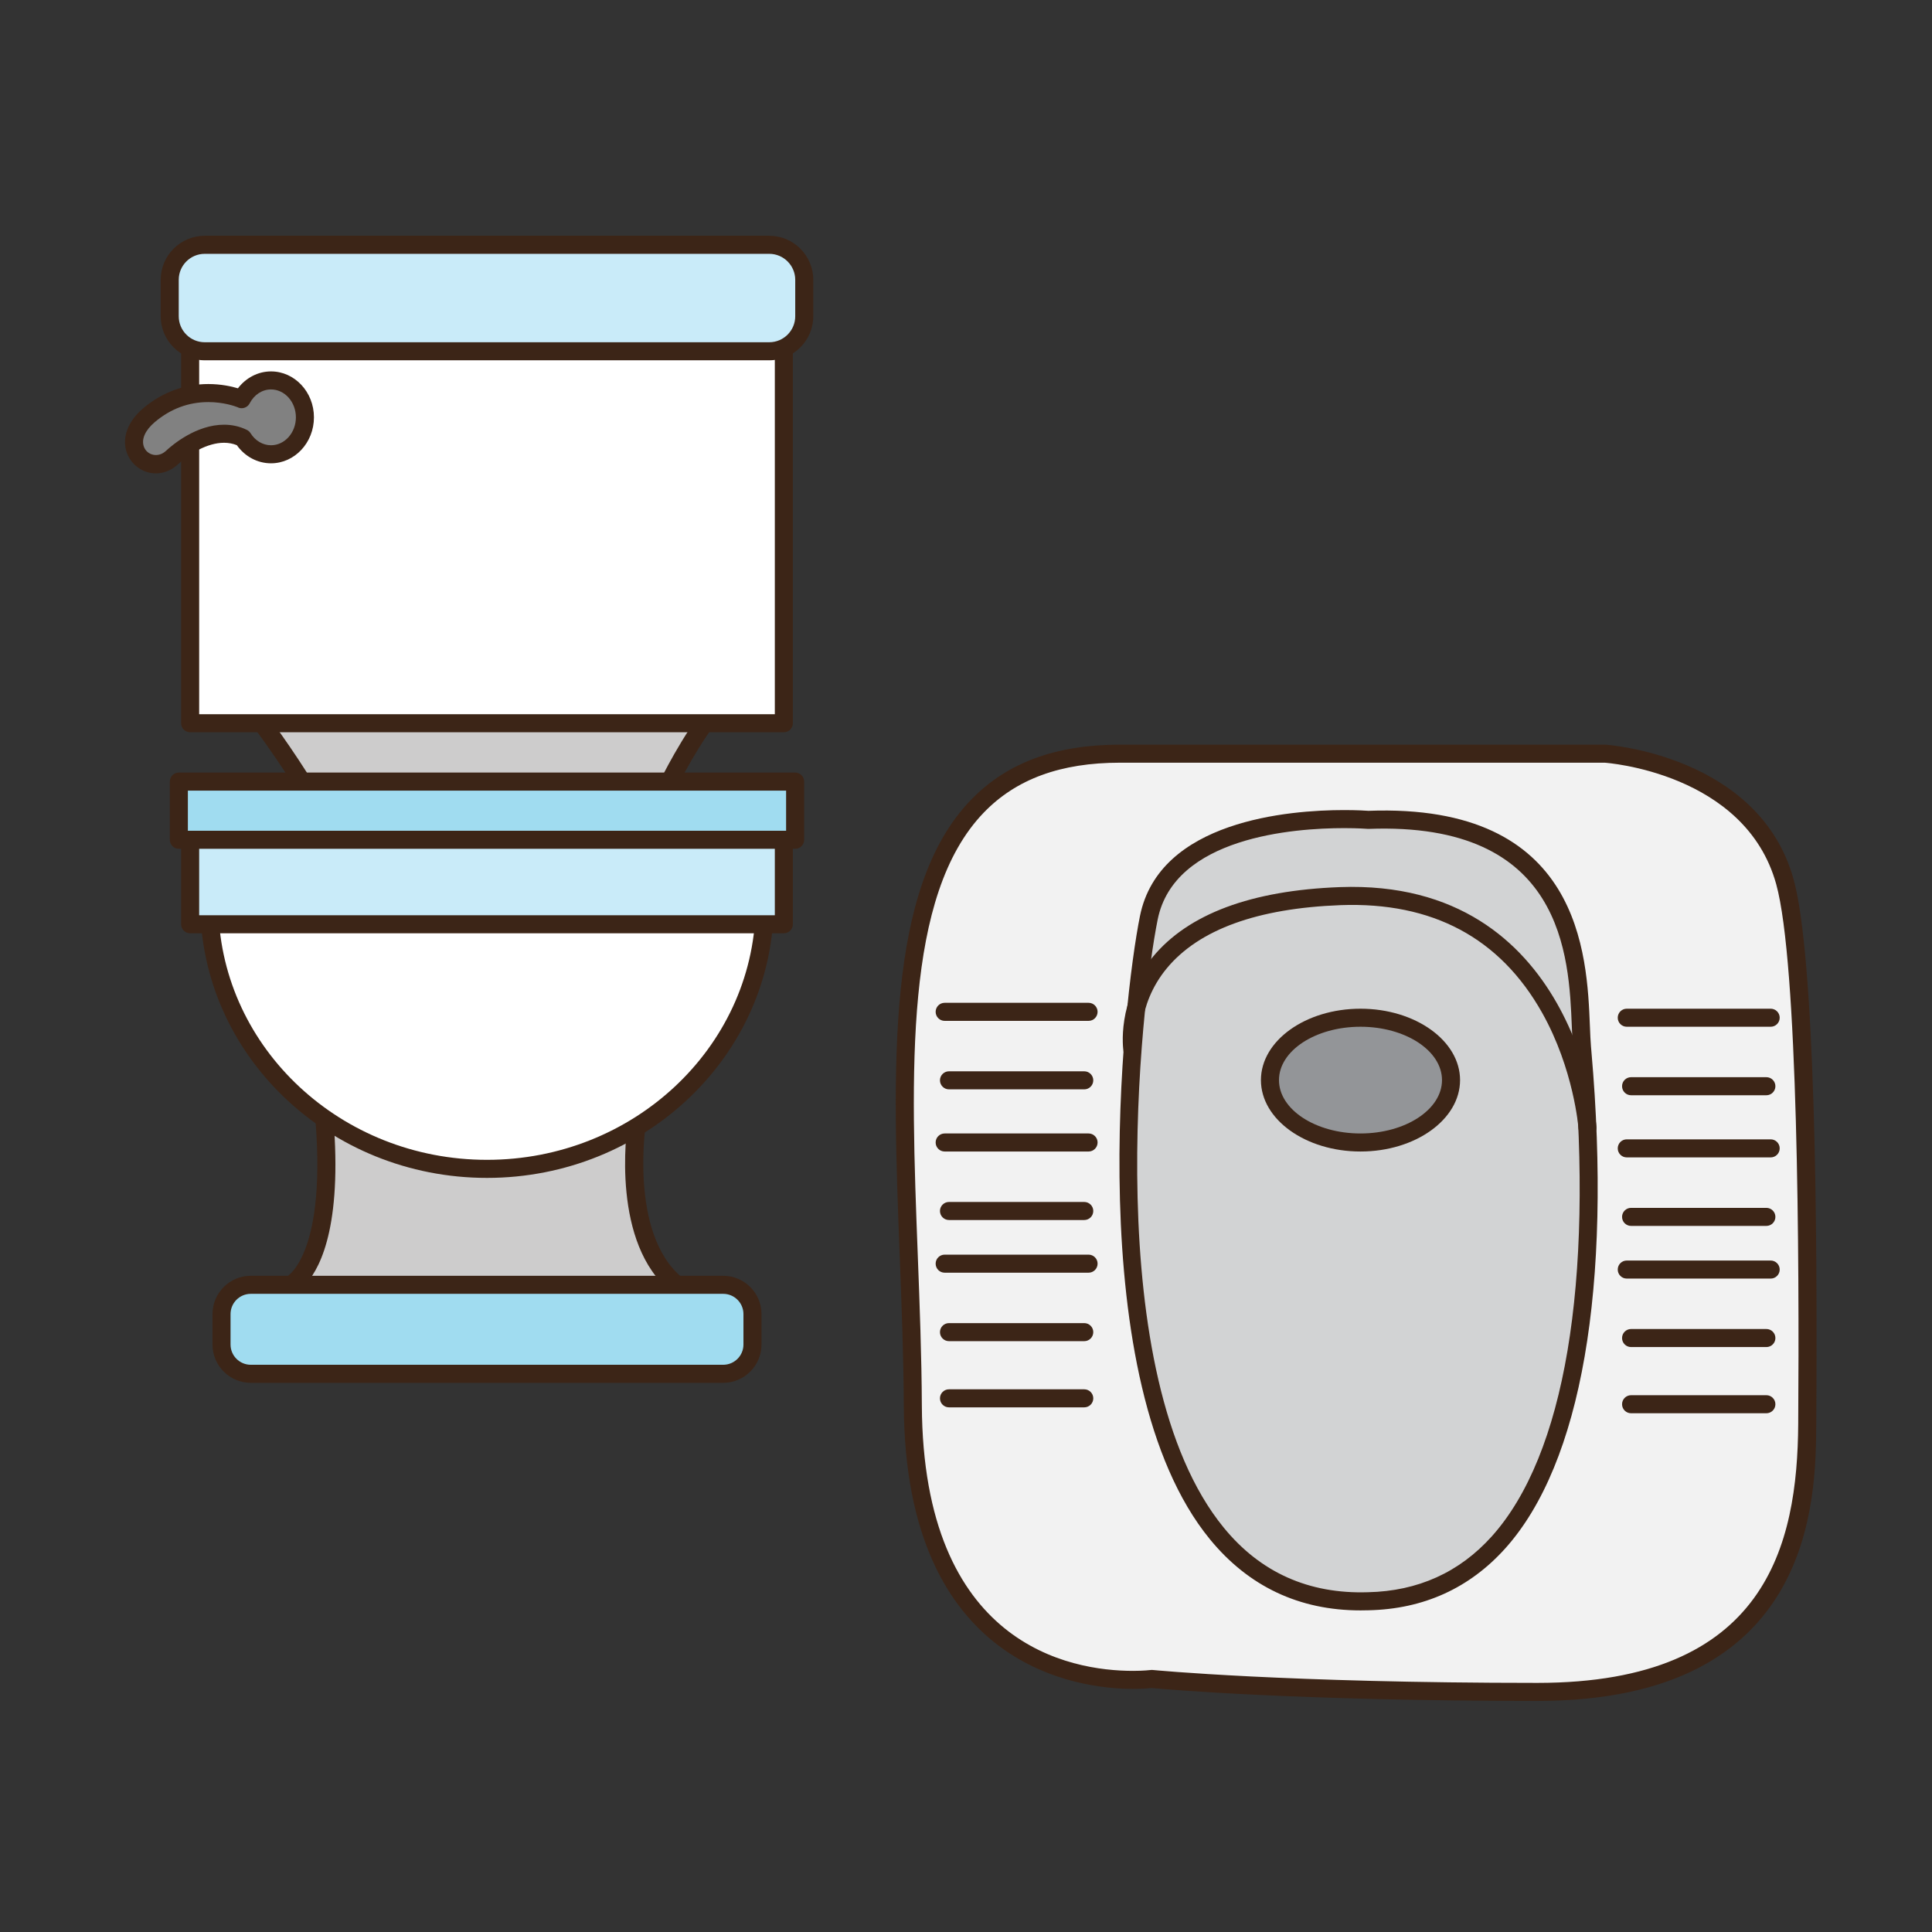
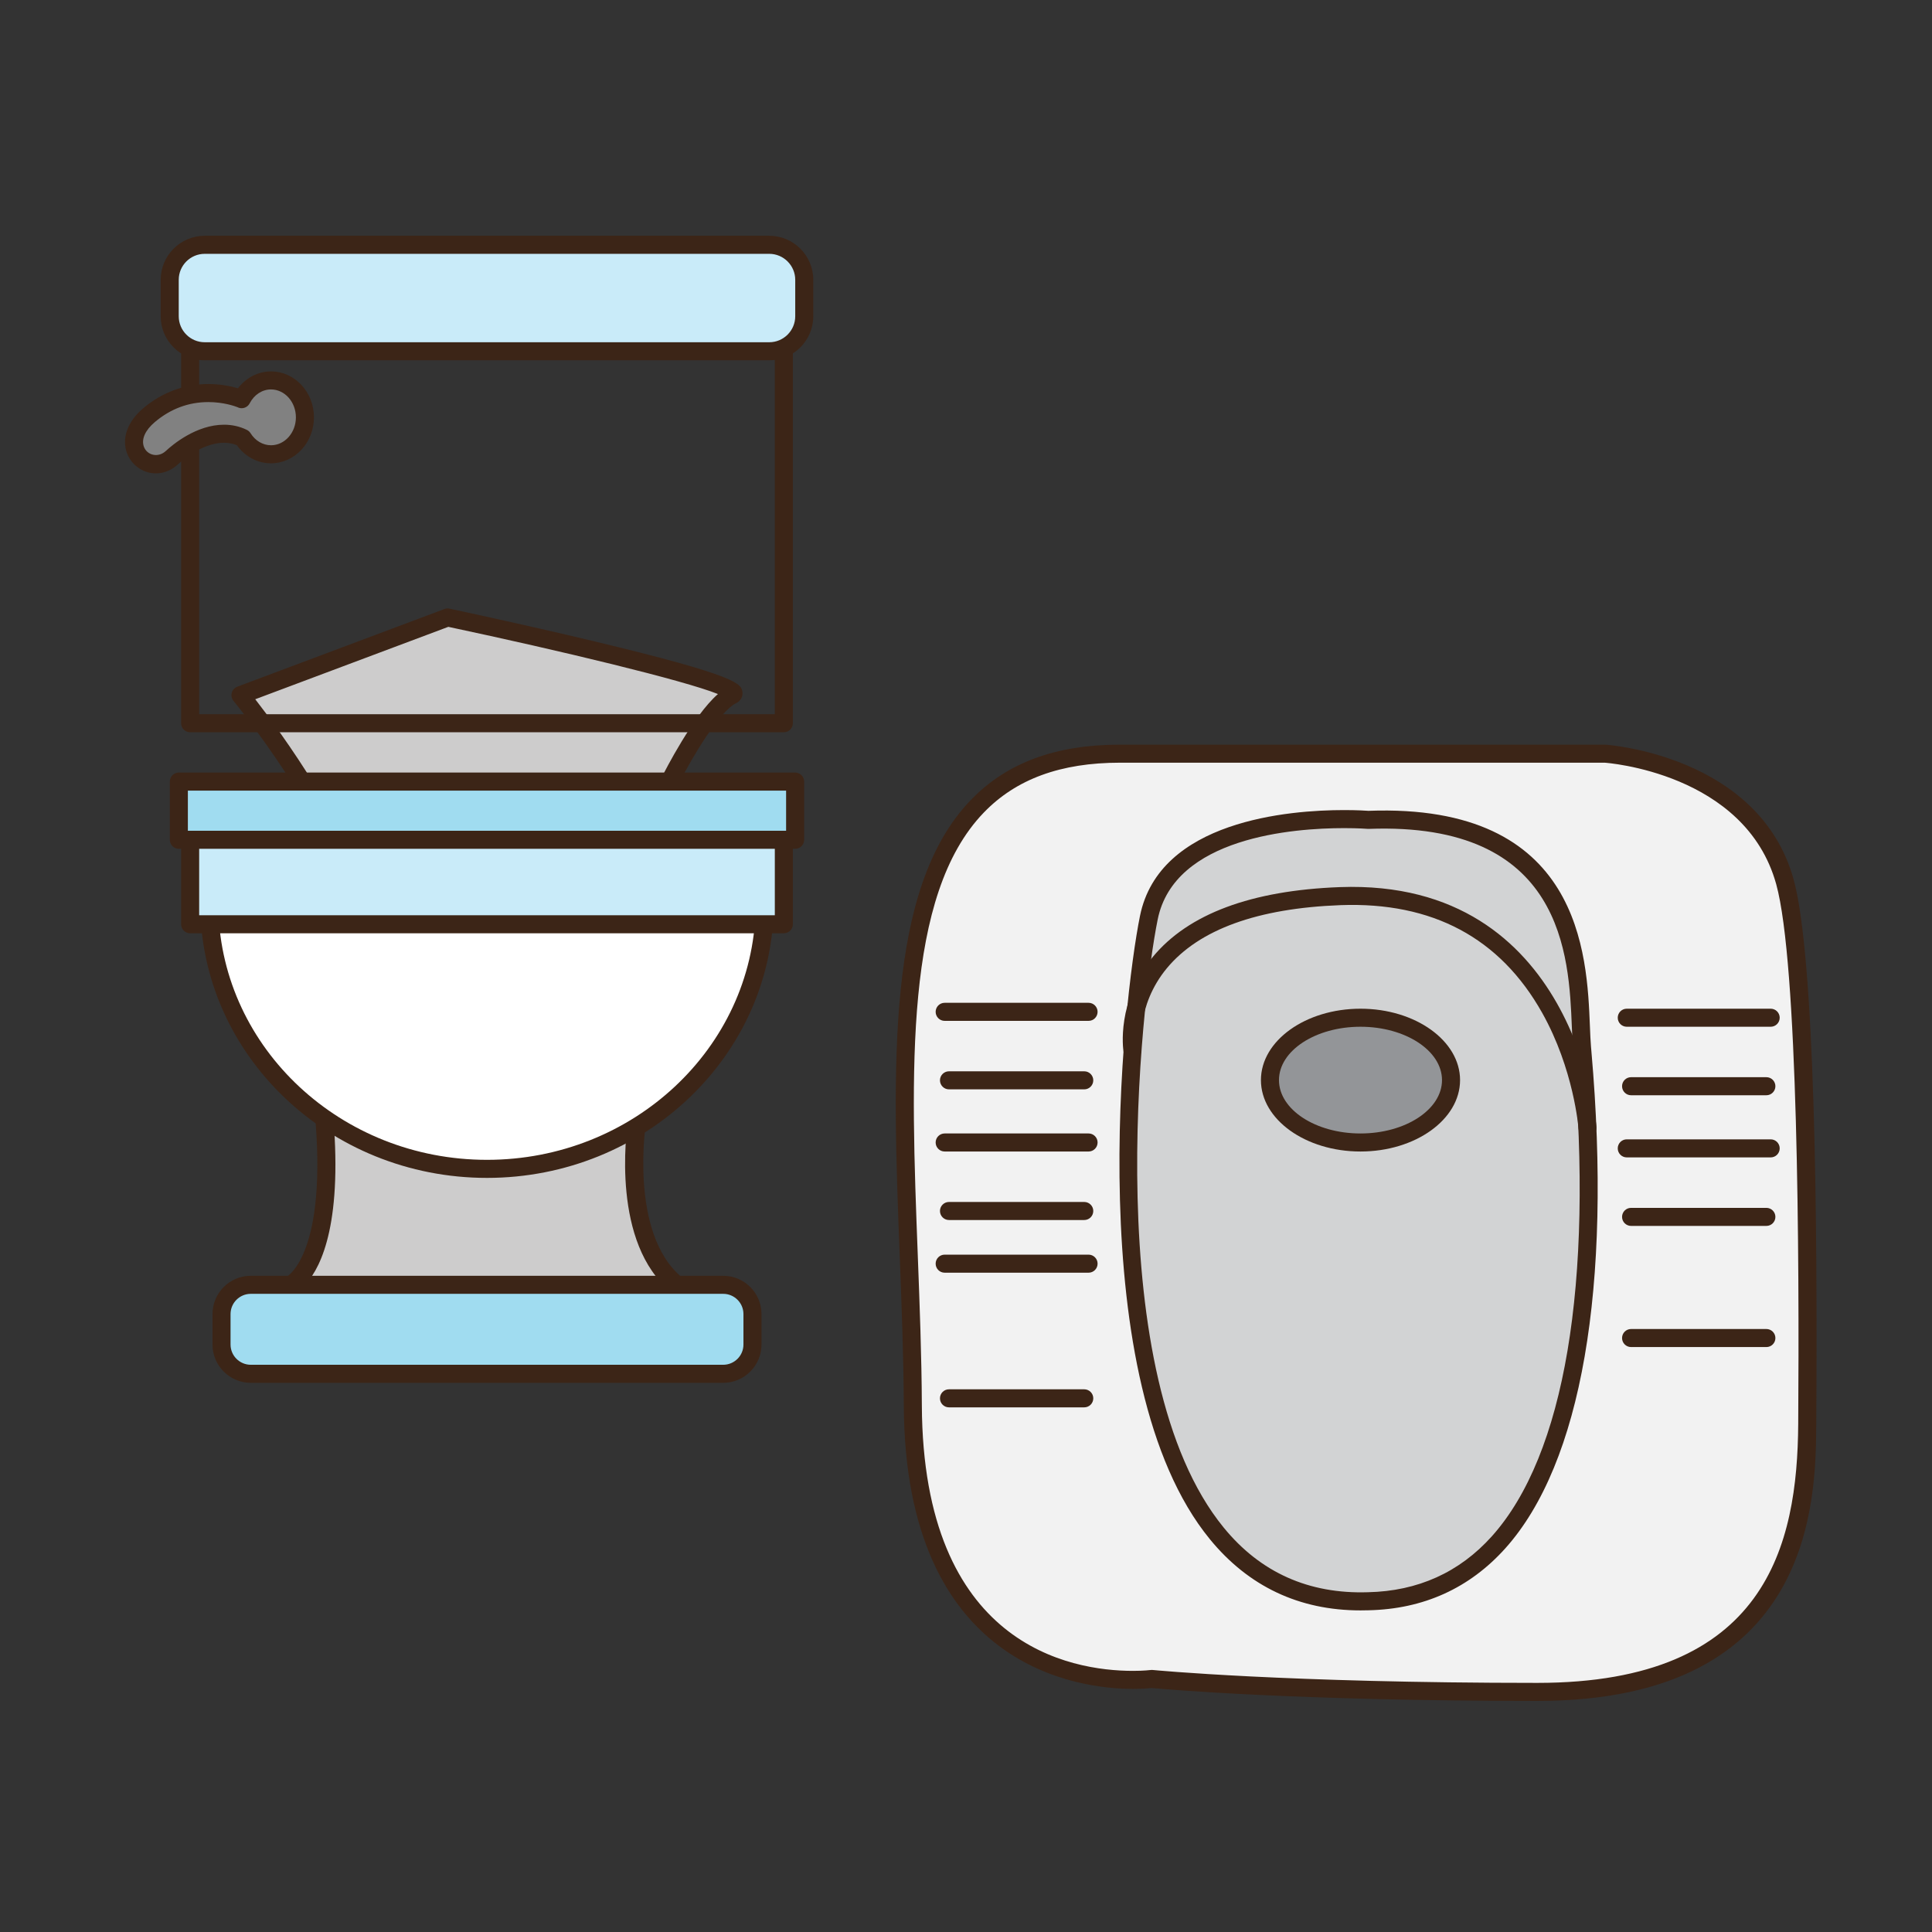
<svg xmlns="http://www.w3.org/2000/svg" version="1.1" id="Layer_1" x="0px" y="0px" width="500px" height="500px" viewBox="0 0 500 500" enable-background="new 0 0 500 500" xml:space="preserve">
  <rect x="0" y="0" width="500" height="500" fill="#333333" stroke="none" />
  <g id="Layer_1_copy_75">
    <g>
      <g>
        <g>
          <path fill="#CDCCCC" d="M62.235,179.902c0,0,8.873,10.761,17.647,25.204c8.78,14.438,52.661,10.757,52.661,10.757l40.772-4.53      v-9.062c0,0,9.629-19.25,16.135-22.37c6.515-3.109-73.61-20.098-73.61-20.098L62.235,179.902z" />
        </g>
        <g>
          <path fill="#3C2517" d="M120.577,218.619L120.577,218.619c-16.062,0-36.507-2.135-42.688-12.3      c-8.582-14.117-17.37-24.823-17.457-24.929c-0.479-0.585-0.649-1.362-0.455-2.088c0.193-0.729,0.73-1.318,1.433-1.585      l53.61-20.102c0.416-0.153,0.867-0.193,1.303-0.094c0.186,0.035,18.619,3.948,36.873,8.312      c38.453,9.179,38.692,11.197,38.946,13.328c0.111,0.934-0.273,2.174-1.687,2.85c-4.116,1.977-11.146,13.602-14.804,20.82v8.504      c0,1.19-0.898,2.191-2.079,2.32l-40.771,4.528C132.533,218.207,127.561,218.619,120.577,218.619z M66.058,180.965      c3.154,4.062,9.549,12.606,15.824,22.928c3.886,6.389,17.985,10.055,38.695,10.055c6.774,0,11.725-0.408,11.771-0.412      l38.635-4.294v-6.97c0-0.361,0.081-0.718,0.243-1.044c0.897-1.796,8.084-15.926,14.578-21.612      c-8.845-3.548-40.714-11.209-69.78-17.39L66.058,180.965z" />
        </g>
      </g>
      <g>
        <g>
-           <rect x="49.208" y="79.961" fill="#FFFFFF" width="153.65" height="107.209" />
-         </g>
+           </g>
        <g>
          <path fill="#3C2517" d="M202.858,189.505H49.208c-1.286,0-2.334-1.044-2.334-2.335V79.961c0-1.291,1.048-2.335,2.334-2.335      h153.65c1.287,0,2.334,1.044,2.334,2.335V187.17C205.192,188.461,204.146,189.505,202.858,189.505z M51.544,184.835h148.979      V82.296H51.544V184.835z" />
        </g>
      </g>
      <g>
        <g>
          <path fill="#C9EBF9" d="M208.14,81.845c0,4.985-4.081,9.062-9.061,9.062H52.983c-4.982,0-9.061-4.077-9.061-9.062v-9.427      c0-4.988,4.078-9.062,9.061-9.062h146.096c4.979,0,9.061,4.074,9.061,9.062V81.845z" />
        </g>
        <g>
          <path fill="#3C2517" d="M199.079,93.242H52.983c-6.286,0-11.396-5.109-11.396-11.397v-9.427c0-6.287,5.11-11.401,11.396-11.401      h146.096c6.282,0,11.396,5.114,11.396,11.401v9.427C210.476,88.133,205.361,93.242,199.079,93.242z M52.983,65.691      c-3.712,0-6.726,3.018-6.726,6.727v9.427c0,3.709,3.014,6.728,6.726,6.728h146.096c3.707,0,6.727-3.018,6.727-6.728v-9.427      c0-3.708-3.02-6.727-6.727-6.727H52.983z" />
        </g>
      </g>
      <g>
        <g>
          <path fill="#CDCCCC" d="M75.193,332.507c0,0,12.458-5.373,8.497-45.866c-3.965-40.482,33.407-30.291,33.407-30.291      l44.731,12.739l3.117,20.39c0,0-5.099,30.58,10.195,43.028c15.284,12.464-75.878,13.595-75.878,13.595L75.193,332.507z" />
        </g>
        <g>
          <path fill="#3C2517" d="M99.264,348.441c-0.4,0-0.798-0.105-1.15-0.301l-24.065-13.597c-0.776-0.438-1.232-1.276-1.186-2.162      c0.048-0.884,0.593-1.668,1.408-2.018c0.04-0.024,10.767-5.945,7.093-43.497c-1.143-11.68,0.95-20.553,6.22-26.365      c4.529-4.988,11.405-7.63,19.891-7.63c5.683,0,10.055,1.174,10.239,1.226l44.757,12.746c0.879,0.252,1.531,0.989,1.668,1.893      l3.117,20.389c0.039,0.243,0.035,0.495-0.004,0.736c-0.052,0.291-4.691,29.396,9.367,40.837      c2.833,2.315,2.842,4.493,2.348,5.915c-3.432,9.822-56.862,11.546-79.675,11.828C99.282,348.441,99.275,348.441,99.264,348.441z       M79.282,332.135l20.581,11.629c34.125-0.464,72.072-3.875,74.662-8.639c-0.07-0.018-0.271-0.326-0.858-0.805      c-15.396-12.531-11.66-41.049-11.086-44.848l-2.836-18.549l-43.288-12.326c-0.007-0.004-3.96-1.057-8.983-1.057      c-4.968,0-11.86,1.057-16.429,6.1c-4.348,4.793-6.04,12.453-5.031,22.771C88.911,316.02,83.217,327.7,79.282,332.135z" />
        </g>
      </g>
      <g>
        <g>
          <path fill="#A0DCF0" d="M194.739,347.971c0,4.163-3.42,7.566-7.575,7.566H64.906c-4.171,0-7.577-3.403-7.577-7.566v-7.893      c0-4.156,3.406-7.571,7.577-7.571h122.258c4.155,0,7.575,3.415,7.575,7.571V347.971z" />
        </g>
        <g>
          <path fill="#3C2517" d="M187.164,357.874H64.906c-5.465,0-9.912-4.442-9.912-9.901v-7.894c0-5.464,4.447-9.906,9.912-9.906      h122.258c5.464,0,9.909,4.442,9.909,9.906v7.894C197.073,353.43,192.628,357.874,187.164,357.874z M64.906,334.843      c-2.891,0-5.241,2.351-5.241,5.235v7.893c0,2.885,2.351,5.231,5.241,5.231h122.258c2.889,0,5.239-2.347,5.239-5.231v-7.893      c0-2.885-2.351-5.235-5.239-5.235H64.906z" />
        </g>
      </g>
      <g>
        <g>
          <path fill="#FFFFFF" d="M54.161,233.807c0,37.938,32.188,68.696,71.873,68.696c39.689,0,71.872-30.758,71.872-68.696      l-55.408-23.964L54.161,233.807z" />
        </g>
        <g>
          <path fill="#3C2517" d="M126.034,304.838c-40.92,0-74.207-31.863-74.207-71.031c0-1.052,0.71-1.975,1.726-2.253l88.332-23.968      c0.515-0.133,1.057-0.093,1.543,0.11l55.404,23.968c0.852,0.372,1.408,1.212,1.408,2.143      C200.24,272.975,166.952,304.838,126.034,304.838z M56.528,235.588c0.989,35.77,31.786,64.576,69.506,64.576      c37.805,0,68.664-28.939,69.517-64.827l-53.23-23.03L56.528,235.588z" />
        </g>
      </g>
      <g>
        <g>
          <rect x="49.208" y="209.058" fill="#C9EBF9" width="153.65" height="30.138" />
        </g>
        <g>
          <path fill="#3C2517" d="M202.858,241.531H49.208c-1.286,0-2.334-1.044-2.334-2.335v-30.138c0-1.287,1.048-2.335,2.334-2.335      h153.65c1.287,0,2.334,1.048,2.334,2.335v30.138C205.192,240.487,204.146,241.531,202.858,241.531z M51.544,236.86h148.979      v-25.467H51.544V236.86z" />
        </g>
      </g>
      <g>
        <g>
          <rect x="46.284" y="202.272" fill="#A0DCF0" width="159.493" height="15.063" />
        </g>
        <g>
          <path fill="#3C2517" d="M205.777,219.67H46.284c-1.29,0-2.334-1.044-2.334-2.335v-15.063c0-1.292,1.044-2.335,2.334-2.335      h159.493c1.292,0,2.336,1.044,2.336,2.335v15.063C208.113,218.626,207.069,219.67,205.777,219.67z M48.62,215h154.822v-10.393      H48.62V215z" />
        </g>
      </g>
      <g>
        <g>
          <path fill="#818181" d="M70.139,98.454c-3.27,0-6.087,1.97-7.602,4.859l-0.02-0.023c0,0-12.505-5.514-23.944,4.155      c-9.133,7.712-0.07,16.559,5.941,10.966c4.105-3.811,11.779-8.273,18.348-5.059l0,0c1.581,2.543,4.25,4.215,7.276,4.215      c4.848,0,8.775-4.282,8.775-9.561C78.914,102.736,74.986,98.454,70.139,98.454z" />
        </g>
        <g>
          <path fill="#3C2517" d="M40.339,122.508c-3.323,0-6.33-2.123-7.488-5.286c-1.401-3.827,0.174-8.152,4.211-11.562      c4.855-4.101,10.684-6.271,16.856-6.271c3.266,0,5.97,0.6,7.657,1.103c2.093-2.739,5.229-4.372,8.563-4.372      c6.126,0,11.11,5.333,11.11,11.887c0,6.562-4.984,11.896-11.11,11.896c-3.489,0-6.746-1.742-8.847-4.693      c-1.023-0.412-2.134-0.624-3.304-0.624c-4.363,0-9,2.861-11.884,5.542C44.429,121.684,42.431,122.508,40.339,122.508z       M53.918,104.058c-5.129,0-9.779,1.743-13.841,5.169c-2.513,2.123-3.544,4.45-2.838,6.389c0.805,2.198,3.669,2.959,5.687,1.087      c1.715-1.594,7.869-6.789,15.062-6.789c2.096,0,4.082,0.451,5.903,1.342c0.388,0.192,0.722,0.49,0.957,0.863      c1.209,1.947,3.187,3.112,5.29,3.112c3.552,0,6.44-3.242,6.44-7.226c0-3.979-2.889-7.217-6.44-7.217      c-2.28,0-4.349,1.347-5.53,3.606c-0.349,0.667-1.005,1.126-1.75,1.229c-0.494,0.074-0.992-0.02-1.42-0.255      C60.778,105.114,57.835,104.058,53.918,104.058z" />
        </g>
      </g>
    </g>
    <g>
      <g>
        <path fill="#F2F2F2" d="M289.866,195.047h125.508c0,0,37.985,2.237,46.553,33.147c5.621,20.278,6.111,92.833,5.785,140.33     c-0.173,24.89-3.921,69.341-69.839,69.341s-99.812-3.354-99.812-3.354s-61.452,8.194-61.824-70.765     C235.863,284.799,218.733,195.047,289.866,195.047z" />
        <path fill="#3C2517" d="M397.873,440.199c-62.319,0-96.516-3.037-99.788-3.339c-0.646,0.069-2.37,0.227-4.847,0.227     c-13.838,0-59.015-5.286-59.335-73.327c-0.06-12.716-0.562-25.879-1.053-38.607c-1.868-48.971-3.63-95.227,18.367-118.079     c9.301-9.663,21.945-14.36,38.648-14.36h125.508c0.533,0.027,39.894,2.708,48.807,34.855     c5.519,19.913,6.235,87.649,5.866,140.973C469.91,388.139,469.553,440.199,397.873,440.199z M298.062,432.177     c0.078,0,0.153,0.003,0.228,0.008c0.338,0.035,34.569,3.345,99.584,3.345c59.419,0,67.288-35.819,67.503-67.021     c0.299-43.408-0.042-119.278-5.698-139.689c-8.009-28.909-44.082-31.417-44.445-31.44l-125.365,0.003     c-15.367,0-26.906,4.23-35.286,12.932c-20.615,21.42-18.888,66.711-17.059,114.663c0.485,12.767,0.991,25.969,1.05,38.76     c0.295,61.988,38.323,68.681,54.667,68.681c2.785,0,4.501-0.221,4.519-0.221C297.854,432.18,297.959,432.177,298.062,432.177z" />
      </g>
      <g>
        <path fill="#EF3F54" d="M375.526,289.643c0,8.229-9.589,14.897-21.412,14.897c-11.83,0-21.418-6.668-21.418-14.897     c0-8.228,9.588-14.897,21.418-14.897C365.938,274.745,375.526,281.416,375.526,289.643z" />
        <path fill="#3C2517" d="M354.114,306.876c-13.098,0-23.754-7.731-23.754-17.233s10.656-17.231,23.754-17.231     c13.092,0,23.748,7.729,23.748,17.231S367.206,306.876,354.114,306.876z M354.114,277.084c-10.522,0-19.083,5.632-19.083,12.559     c0,6.928,8.561,12.563,19.083,12.563c10.518,0,19.074-5.636,19.074-12.563C373.188,282.716,364.632,277.084,354.114,277.084z" />
      </g>
      <g>
        <path fill="#D2D3D4" d="M354.114,212.178c0,0-50.84-4.097-56.798,25.326c-5.957,29.423-21.603,179.506,56.798,176.898     c69.458-1.491,56.614-127.844,55.302-143.383C408.104,255.486,412.587,209.945,354.114,212.178z" />
        <path fill="#3C2517" d="M352.107,416.77c-15.874,0-29.004-6.209-39.015-18.453c-33.422-40.868-22.548-139.142-18.065-161.275     c5.004-24.721,38.619-27.395,52.834-27.395c3.405,0,5.707,0.15,6.295,0.193c55.051-2.057,56.56,37.169,57.312,55.765     c0.079,1.971,0.149,3.736,0.274,5.221l0.118,1.365c5.33,60.908-2.583,106.541-22.275,128.504     c-9.274,10.338-21.193,15.738-35.425,16.045C353.489,416.757,352.794,416.77,352.107,416.77z M347.861,214.317     c-13.069,0-43.938,2.308-48.253,23.65c-4.396,21.708-15.169,117.936,17.1,157.389c9.485,11.603,22.006,17.207,37.327,16.711     c12.911-0.277,23.692-5.151,32.066-14.492c18.827-20.988,26.319-65.373,21.104-124.979l-0.118-1.378     c-0.13-1.538-0.205-3.376-0.292-5.429c-0.745-18.446-2.139-53.186-52.598-51.275c-0.095,0-0.185,0-0.273-0.008     C353.902,214.501,351.543,214.317,347.861,214.317z" />
      </g>
      <g>
        <path fill="#3C2517" d="M410.841,294.199c-1.218,0-2.241-0.938-2.327-2.17c-0.013-0.149-1.193-15.329-9.437-29.969     c-10.891-19.342-28.378-28.686-52.144-27.811c-21.494,0.808-36.616,6.295-44.937,16.311c-8.142,9.801-6.638,20.711-6.621,20.82     c0.188,1.271-0.687,2.461-1.962,2.652c-1.268,0.189-2.462-0.676-2.656-1.95c-0.083-0.521-1.873-12.972,7.574-24.418     c9.194-11.138,25.487-17.222,48.43-18.081c61.15-2.245,66.361,61.471,66.405,62.116c0.094,1.282-0.876,2.399-2.163,2.491     C410.95,294.199,410.891,294.199,410.841,294.199z" />
      </g>
      <g>
        <line fill="none" x1="244.479" y1="261.863" x2="281.721" y2="261.863" />
        <path fill="#3C2517" d="M281.721,264.199h-37.242c-1.29,0-2.334-1.049-2.334-2.336c0-1.29,1.044-2.338,2.334-2.338h37.242     c1.29,0,2.334,1.048,2.334,2.338C284.055,263.15,283.011,264.199,281.721,264.199z" />
      </g>
      <g>
        <line fill="none" x1="245.598" y1="279.588" x2="280.604" y2="279.588" />
        <path fill="#3C2517" d="M280.604,281.924h-35.006c-1.29,0-2.335-1.049-2.335-2.336c0-1.291,1.045-2.336,2.335-2.336h35.006     c1.287,0,2.336,1.045,2.336,2.336C282.939,280.875,281.893,281.924,280.604,281.924z" />
      </g>
      <g>
        <line fill="none" x1="244.479" y1="295.675" x2="281.721" y2="295.675" />
        <path fill="#3C2517" d="M281.721,298.009h-37.242c-1.29,0-2.334-1.044-2.334-2.334c0-1.292,1.044-2.336,2.334-2.336h37.242     c1.29,0,2.334,1.044,2.334,2.336C284.055,296.965,283.011,298.009,281.721,298.009z" />
      </g>
      <g>
        <line fill="none" x1="245.598" y1="313.402" x2="280.604" y2="313.402" />
        <path fill="#3C2517" d="M280.604,315.741h-35.006c-1.29,0-2.335-1.046-2.335-2.339c0-1.287,1.045-2.334,2.335-2.334h35.006     c1.287,0,2.336,1.047,2.336,2.334C282.939,314.695,281.893,315.741,280.604,315.741z" />
      </g>
      <g>
        <line fill="none" x1="244.479" y1="327.036" x2="281.721" y2="327.036" />
        <path fill="#3C2517" d="M281.721,329.372h-37.242c-1.29,0-2.334-1.044-2.334-2.336c0-1.29,1.044-2.334,2.334-2.334h37.242     c1.29,0,2.334,1.044,2.334,2.334C284.055,328.328,283.011,329.372,281.721,329.372z" />
      </g>
      <g>
        <line fill="none" x1="245.598" y1="344.756" x2="280.604" y2="344.756" />
-         <path fill="#3C2517" d="M280.604,347.092h-35.006c-1.29,0-2.335-1.044-2.335-2.336c0-1.291,1.045-2.335,2.335-2.335h35.006     c1.287,0,2.336,1.044,2.336,2.335C282.939,346.048,281.893,347.092,280.604,347.092z" />
      </g>
      <g>
        <line fill="none" x1="245.598" y1="361.887" x2="280.604" y2="361.887" />
        <path fill="#3C2517" d="M280.604,364.223h-35.006c-1.29,0-2.335-1.045-2.335-2.336s1.045-2.336,2.335-2.336h35.006     c1.287,0,2.336,1.045,2.336,2.336S281.893,364.223,280.604,364.223z" />
      </g>
      <g>
        <path fill="#EF3F54" stroke="#3C2517" stroke-width="3.753" stroke-linecap="round" stroke-linejoin="round" stroke-miterlimit="10" d="     M263.098,261.863" />
      </g>
      <g>
        <line fill="none" x1="421.005" y1="263.386" x2="458.25" y2="263.386" />
        <path fill="#3C2517" d="M458.25,265.721h-37.245c-1.29,0-2.334-1.043-2.334-2.334s1.044-2.335,2.334-2.335h37.245     c1.29,0,2.334,1.044,2.334,2.335S459.54,265.721,458.25,265.721z" />
      </g>
      <g>
        <line fill="none" x1="422.123" y1="281.111" x2="457.135" y2="281.111" />
        <path fill="#3C2517" d="M457.135,283.451h-35.012c-1.292,0-2.335-1.049-2.335-2.34c0-1.287,1.043-2.336,2.335-2.336h35.012     c1.292,0,2.336,1.049,2.336,2.336C459.471,282.402,458.427,283.451,457.135,283.451z" />
      </g>
      <g>
        <line fill="none" x1="421.005" y1="297.198" x2="458.25" y2="297.198" />
        <path fill="#3C2517" d="M458.25,299.533h-37.245c-1.29,0-2.334-1.045-2.334-2.335c0-1.292,1.044-2.337,2.334-2.337h37.245     c1.29,0,2.334,1.045,2.334,2.337C460.584,298.489,459.54,299.533,458.25,299.533z" />
      </g>
      <g>
        <line fill="none" x1="422.123" y1="314.93" x2="457.135" y2="314.93" />
        <path fill="#3C2517" d="M457.135,317.266h-35.012c-1.292,0-2.335-1.045-2.335-2.336s1.043-2.336,2.335-2.336h35.012     c1.292,0,2.336,1.045,2.336,2.336S458.427,317.266,457.135,317.266z" />
      </g>
      <g>
        <line fill="none" x1="421.005" y1="328.559" x2="458.25" y2="328.559" />
-         <path fill="#3C2517" d="M458.25,330.895h-37.245c-1.29,0-2.334-1.043-2.334-2.336c0-1.291,1.044-2.334,2.334-2.334h37.245     c1.29,0,2.334,1.043,2.334,2.334C460.584,329.852,459.54,330.895,458.25,330.895z" />
      </g>
      <g>
        <line fill="none" x1="422.123" y1="346.283" x2="457.135" y2="346.283" />
        <path fill="#3C2517" d="M457.135,348.619h-35.012c-1.292,0-2.335-1.044-2.335-2.336c0-1.291,1.043-2.335,2.335-2.335h35.012     c1.292,0,2.336,1.044,2.336,2.335C459.471,347.575,458.427,348.619,457.135,348.619z" />
      </g>
      <g>
        <line fill="none" x1="422.123" y1="363.414" x2="457.135" y2="363.414" />
-         <path fill="#3C2517" d="M457.135,365.749h-35.012c-1.292,0-2.335-1.044-2.335-2.335s1.043-2.336,2.335-2.336h35.012     c1.292,0,2.336,1.045,2.336,2.336S458.427,365.749,457.135,365.749z" />
      </g>
      <g>
-         <path fill="#EF3F54" stroke="#3C2517" stroke-width="3.753" stroke-linecap="round" stroke-linejoin="round" stroke-miterlimit="10" d="     M439.628,263.386" />
-       </g>
+         </g>
      <g>
        <path fill="#939598" d="M375.526,279.532c0,8.913-10.49,16.144-23.436,16.144c-12.938,0-23.429-7.23-23.429-16.144     c0-8.921,10.49-16.146,23.429-16.146C365.036,263.386,375.526,270.611,375.526,279.532z" />
        <path fill="#3C2517" d="M352.092,298.009c-14.206,0-25.765-8.288-25.765-18.478c0-10.191,11.559-18.479,25.765-18.479     c14.208,0,25.771,8.288,25.771,18.479C377.862,289.721,366.3,298.009,352.092,298.009z M352.092,265.721     c-11.632,0-21.095,6.193-21.095,13.812c0,7.614,9.463,13.808,21.095,13.808c11.634,0,21.098-6.193,21.098-13.808     C373.188,271.915,363.726,265.721,352.092,265.721z" />
      </g>
    </g>
  </g>
</svg>